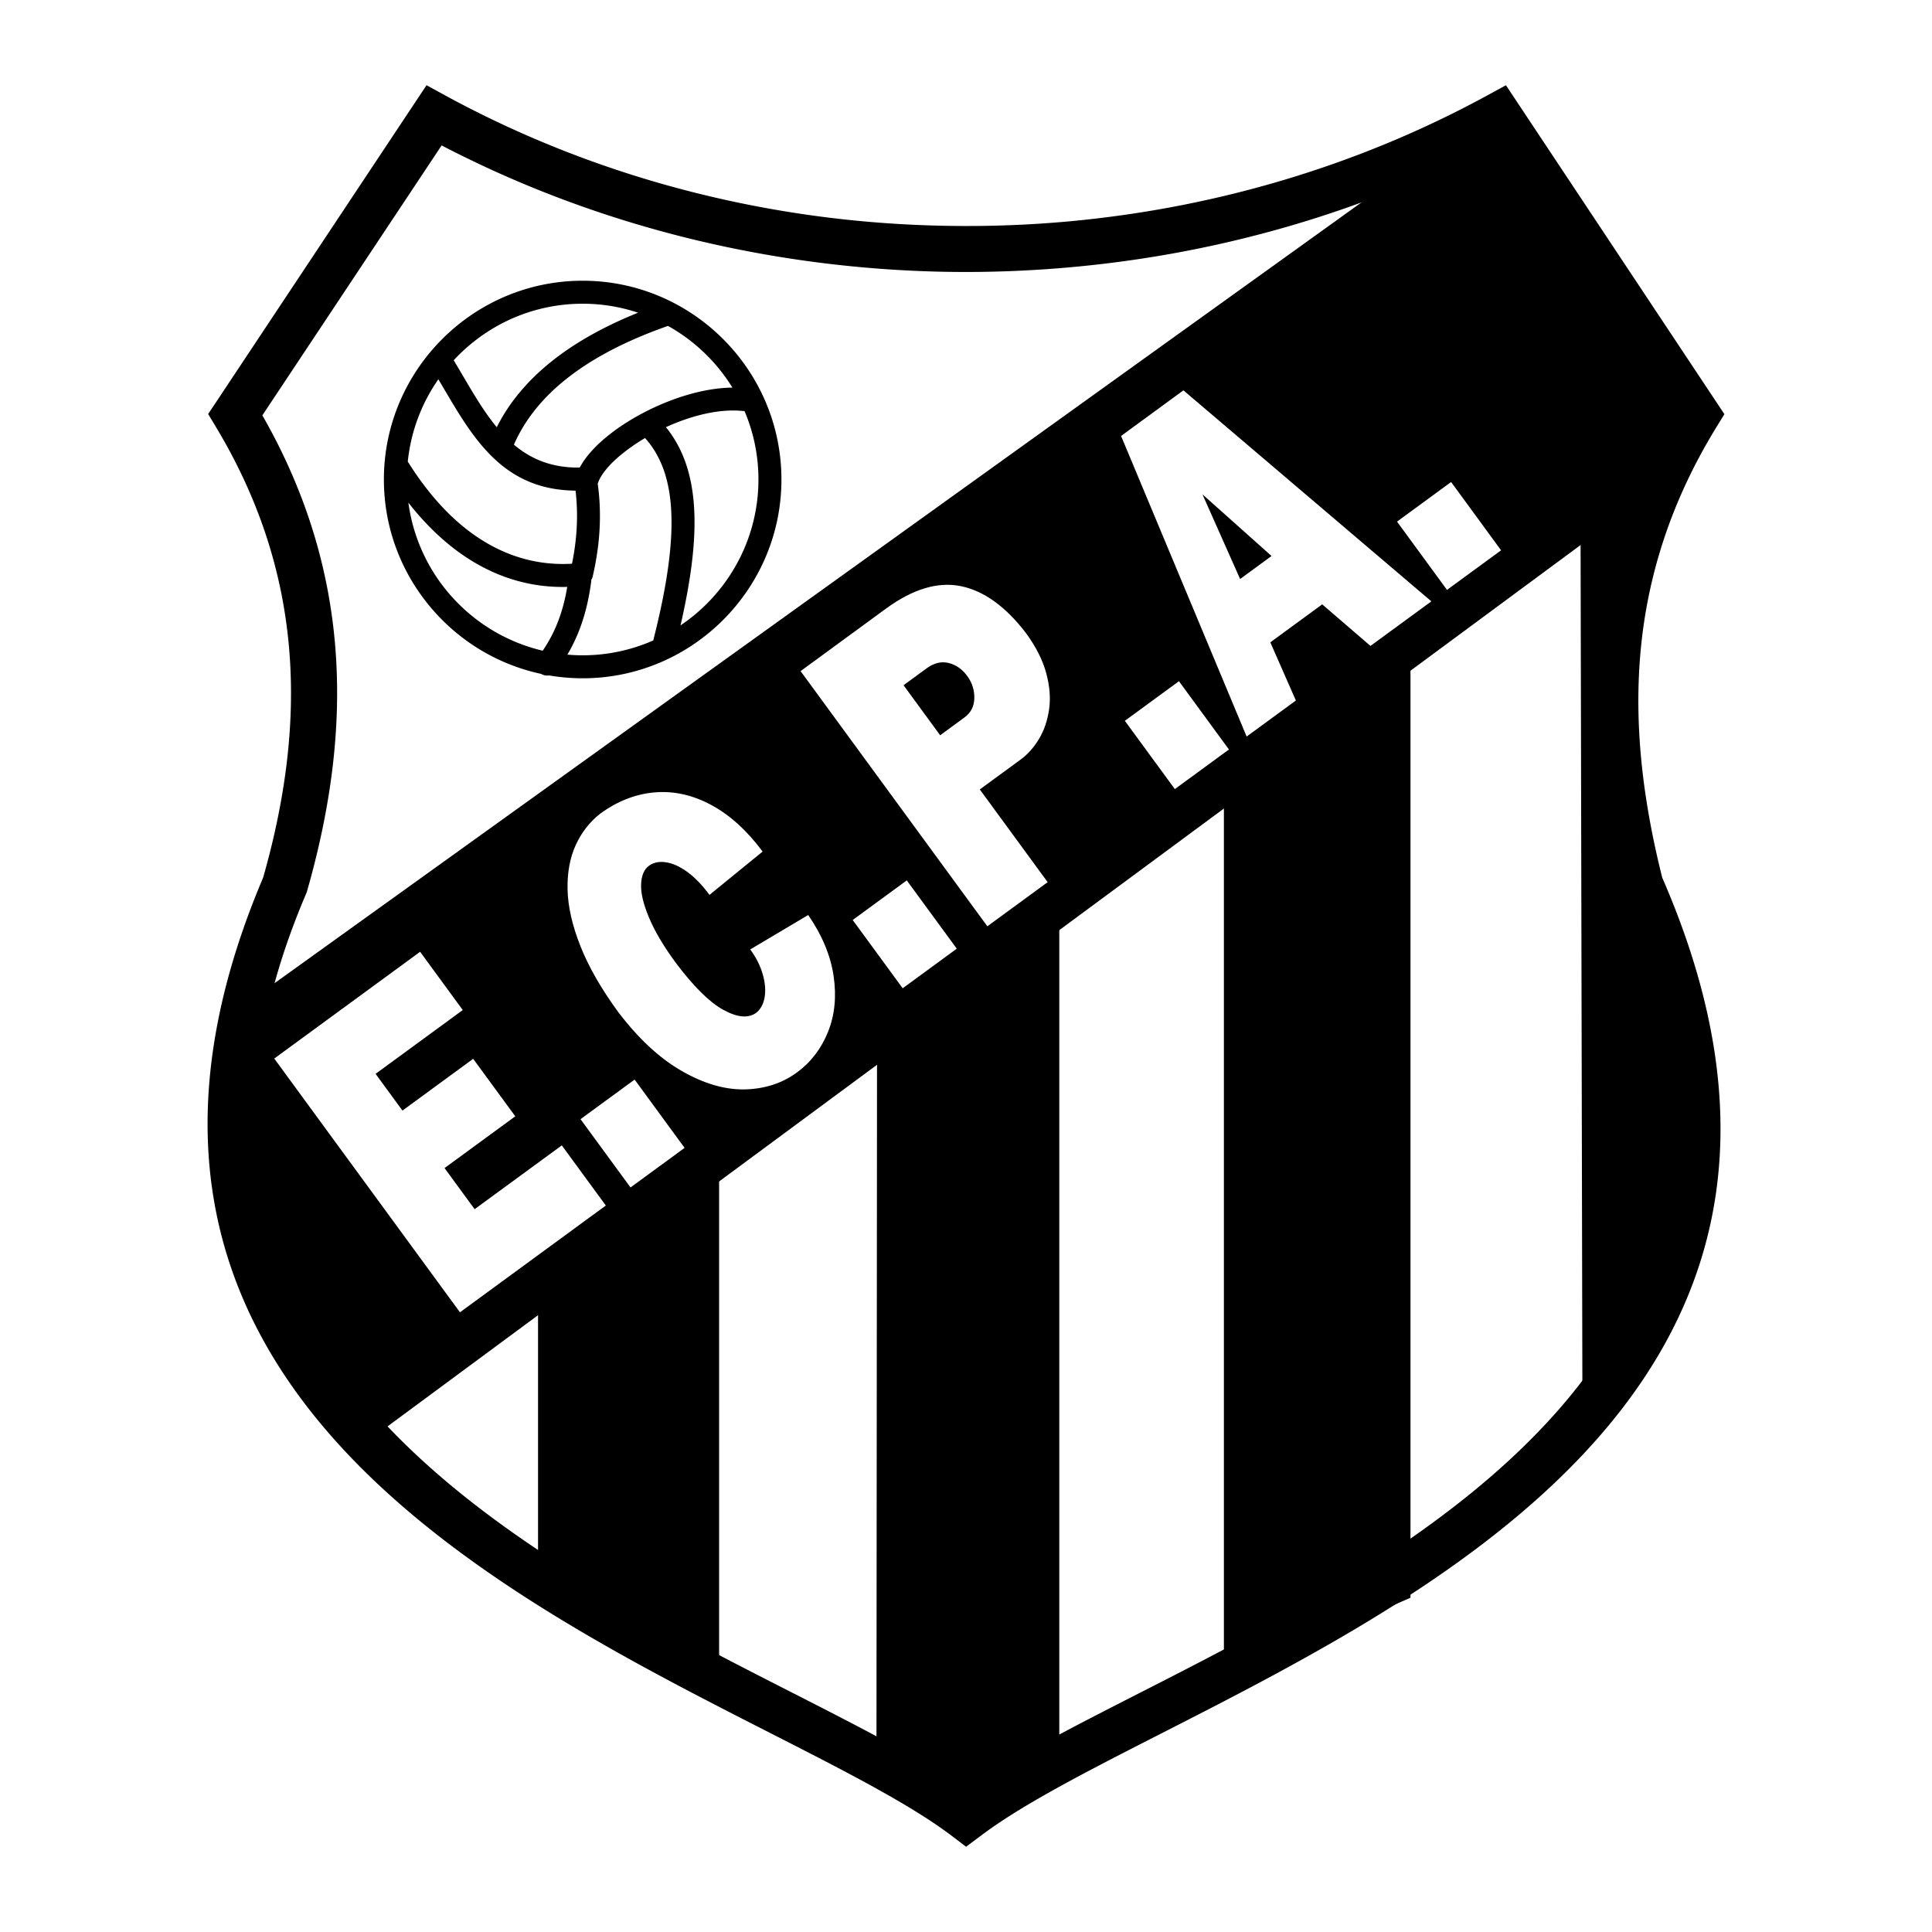
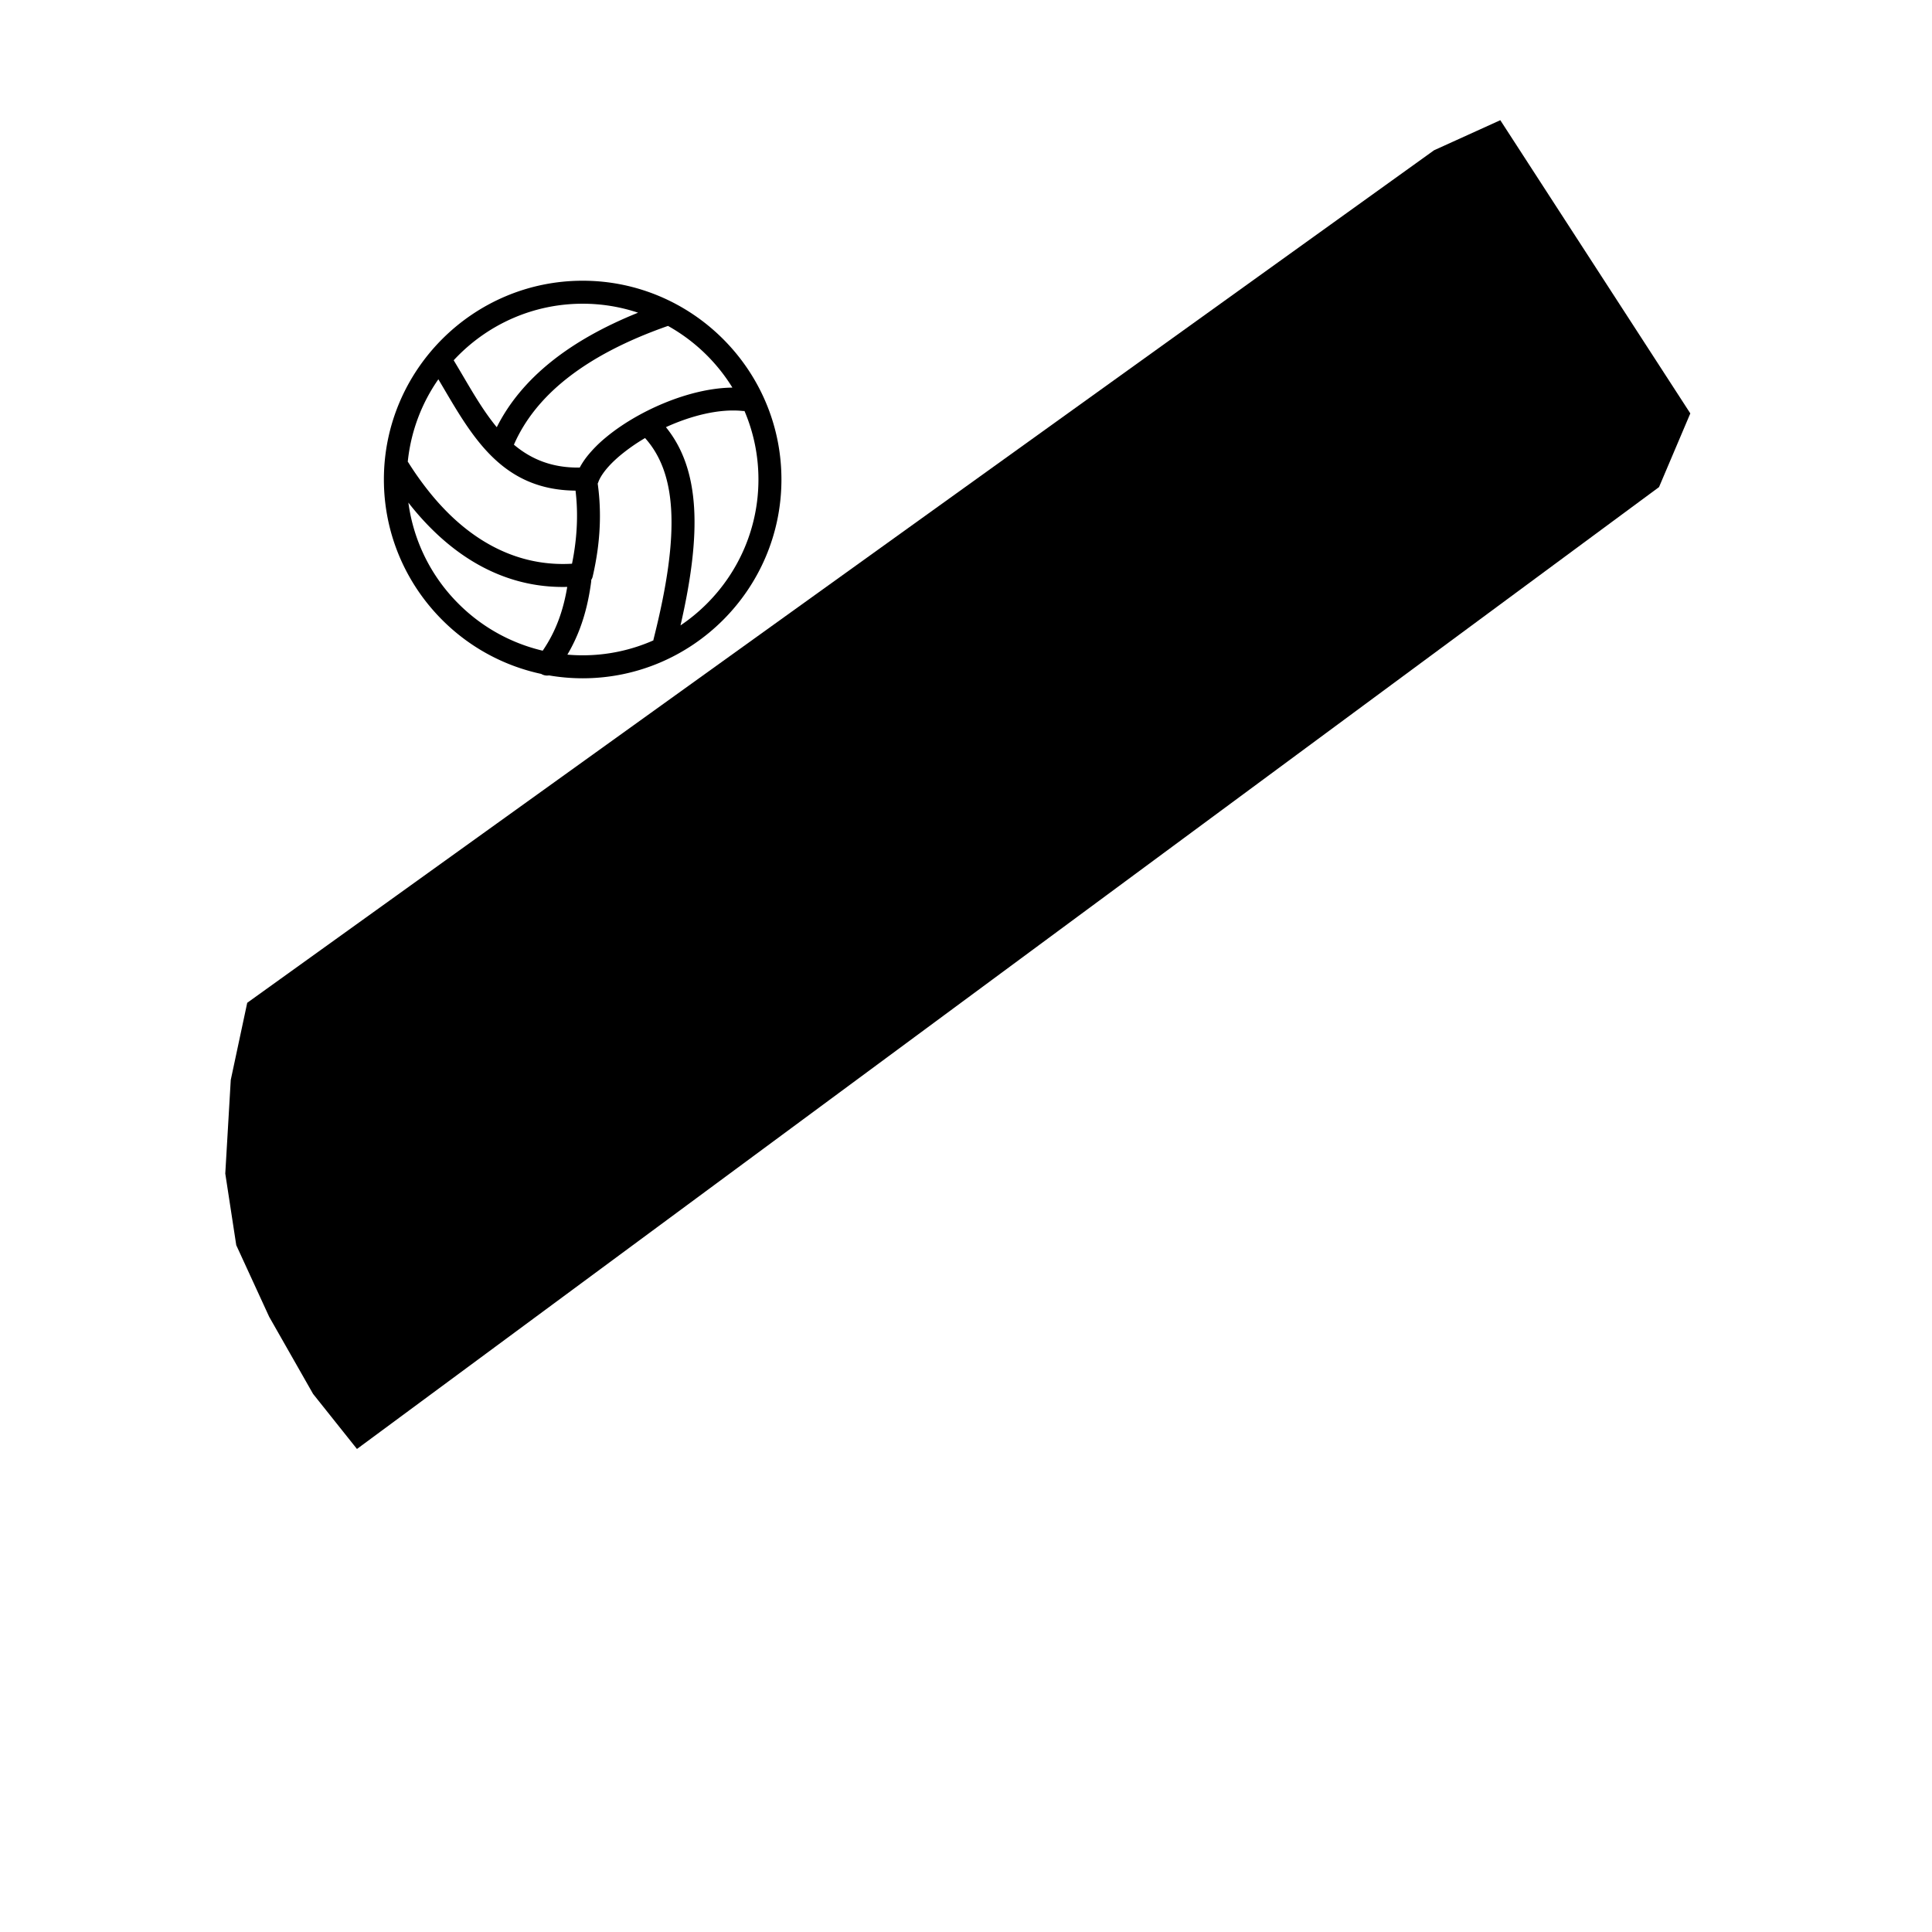
<svg xmlns="http://www.w3.org/2000/svg" width="2500" height="2500" viewBox="0 0 192.756 192.756">
-   <path fill-rule="evenodd" clip-rule="evenodd" fill="#fff" d="M0 0h192.756v192.756H0V0z" />
-   <path d="M44.061 14.508L26.176 41.439c4.426 7.738 6.67 15.472 7.283 23.204.642 8.095-.513 16.182-2.822 24.261l-.033.115-.065.154c-19.281 45.165 20.796 65.587 48.368 79.638 6.901 3.516 13.049 6.648 17.495 9.748 4.433-3.09 10.556-6.213 17.427-9.717 27.541-14.047 67.564-34.461 47.736-79.651l-.082-.187-.043-.171c-2.033-8.037-3.047-16.103-2.312-24.216.701-7.744 2.99-15.476 7.49-23.19l-17.875-26.918c-12.807 6.667-26.828 10.692-41.098 12.076-4.453.432-8.885.61-13.265.534a116.422 116.422 0 0 1-13.248-.995c-12.875-1.706-25.471-5.577-37.071-11.616zM21.569 40.104l19.824-29.853 1.161-1.747 1.84 1.004C56 15.84 68.71 19.868 81.723 21.59c4.177.553 8.429.867 12.729.941 4.306.075 8.57-.091 12.763-.498 14.354-1.392 28.441-5.567 41.193-12.525l1.84-1.004 1.16 1.747 19.826 29.853.809 1.219-.766 1.244c-4.615 7.505-6.924 14.99-7.6 22.461-.676 7.473.27 14.994 2.166 22.542 21.352 48.993-20.869 70.53-49.938 85.356-7.441 3.795-13.986 7.135-18.115 10.279l-.02.008v.002l-1.384 1.037-1.375-1.047c-4.142-3.154-10.711-6.502-18.185-10.311-29.09-14.824-71.354-36.365-50.572-85.337 2.142-7.525 3.211-15.046 2.616-22.556-.593-7.487-2.848-14.971-7.356-22.452l-.748-1.24.803-1.205z" />
  <path fill-rule="evenodd" clip-rule="evenodd" d="M24.666 100.049l118.412-85.058 6.608-2.999 18.957 29.253-3.122 7.352-129.907 95.967-4.379-5.494-4.38-7.695-3.284-7.145-1.095-7.144.547-9.342 1.643-7.695z" />
-   <path d="M45.89 130.928l-18.528-25.316L41.915 94.96l4.254 5.813-8.697 6.365 2.681 3.664 7.056-5.164 4.199 5.736-7.056 5.164 3.002 4.102 8.697-6.365 4.392 6-14.553 10.653zm17.016-12.455l-4.987-6.814 5.397-3.949 4.986 6.814-5.396 3.949zm11.948-23.749l5.78-3.433c1.388 2.012 2.236 4.049 2.535 6.089.302 2.047.112 3.914-.562 5.58-.674 1.676-1.71 3.025-3.102 4.043-1.473 1.078-3.205 1.637-5.188 1.686-1.986.043-4.093-.57-6.299-1.836-2.206-1.266-4.325-3.229-6.343-5.887-1.689-2.309-2.94-4.494-3.759-6.554-.818-2.059-1.247-3.938-1.289-5.621-.042-1.69.224-3.176.799-4.447.576-1.27 1.393-2.326 2.444-3.155 1.711-1.252 3.52-1.962 5.414-2.131 1.902-.167 3.786.242 5.639 1.234 1.857.989 3.583 2.546 5.164 4.667l-5.303 4.324c-.711-.971-1.452-1.736-2.204-2.286-.759-.552-1.479-.874-2.146-.969-.67-.1-1.237.02-1.685.347-.485.355-.75.97-.786 1.838-.039.871.22 1.979.779 3.313.555 1.336 1.436 2.833 2.633 4.468 1.799 2.405 3.398 3.989 4.779 4.751 1.388.764 2.481.871 3.263.322.456-.35.748-.873.867-1.559.119-.686.058-1.461-.185-2.301-.239-.844-.656-1.676-1.244-2.479v-.004h-.001zM90.06 98.6l-4.987-6.813 5.397-3.95 4.987 6.813-5.397 3.95zm3.739-25.243l2.43-1.779c.64-.467.964-1.111.98-1.92s-.222-1.551-.701-2.205c-.507-.692-1.131-1.129-1.857-1.306-.73-.182-1.465-.006-2.192.526l-2.312 1.693 3.652 4.991zm4.709 19.06l-18.634-25.46 8.507-6.226c2.698-1.975 5.202-2.722 7.5-2.247 2.297.475 4.465 2.041 6.483 4.684.986 1.346 1.66 2.676 2.014 3.976.357 1.305.451 2.521.289 3.644-.168 1.127-.506 2.113-1.016 2.951-.506.842-1.119 1.528-1.832 2.049l-4.064 2.975 6.771 9.251-6.018 4.403zm18.705-13.69l-4.986-6.813 5.398-3.95 4.986 6.813-5.398 3.95zm7.164-5.242L111.85 43.496l6.219-4.551 24.738 21.052-6.076 4.447-4.816-4.147-5.176 3.789 2.551 5.805-4.913 3.594zm2.484-18.013l-6.891-6.15 3.756 8.445 3.135-2.295zm17.506 3.382l-4.986-6.813 5.396-3.95 4.986 6.813-5.396 3.95z" fill-rule="evenodd" clip-rule="evenodd" fill="#fff" />
-   <path fill-rule="evenodd" clip-rule="evenodd" d="M53.68 129.178l18.066-12.641v52.209l-8.76-4.396-9.306-5.496v-29.676zM87.503 103.9l18.183-12.094v84.635l-9.853 4.946-8.389-4.949.059-72.538zM122.109 78.616l18.614-14.289v95.077l-8.76 3.846-9.854 4.947V78.616zM157.693 53.335l.189 88.79c14.291-17.086 13.193-28.285 8.068-49.432-9.719-20.701-6.205-37.343 1.596-49.25l-9.853 9.892z" />
  <path d="M66.439 42.618c1.704 2.099 2.615 4.741 2.813 8.064.192 3.205-.288 7.065-1.358 11.715a17.69 17.69 0 0 0 2.628-2.166c3.178-3.177 5.147-7.562 5.148-12.391v-.001c0-2.422-.496-4.733-1.392-6.835a1.25 1.25 0 0 1-.193-.003c-2.335-.238-5.124.466-7.646 1.617zm-1.252 21.275c.005-.049.014-.099.026-.148 1.332-5.276 1.95-9.526 1.747-12.928-.181-3.025-1.021-5.351-2.602-7.113a18.673 18.673 0 0 0-2.492 1.745c-.577.485-1.069.976-1.451 1.453-.349.438-.6.851-.728 1.221h.001l-.001.003a.704.704 0 0 1-.055.12c.312 2.205.288 4.439-.014 6.65a29.757 29.757 0 0 1-.496 2.669l-.002-.001a.857.857 0 0 1-.132.287c.003.067 0 .136-.009.206-.208 1.57-.546 3.094-1.096 4.575a16.64 16.64 0 0 1-1.275 2.682c.502.043 1.011.066 1.524.066h.002a17.44 17.44 0 0 0 7.053-1.487zm-10.412 3.493a1.139 1.139 0 0 1-.779-.15 19.826 19.826 0 0 1-9.876-5.384c-3.592-3.592-5.819-8.55-5.819-14.011v-.001c0-5.462 2.228-10.42 5.82-14.013 3.592-3.592 8.55-5.819 14.011-5.819h.001c5.462 0 10.42 2.228 14.012 5.82 3.592 3.592 5.819 8.55 5.819 14.012v.001c0 5.462-2.228 10.421-5.82 14.013-3.592 3.592-8.549 5.818-14.011 5.819h-.002a19.869 19.869 0 0 1-3.356-.287zm-.629-2.466c.684-1 1.203-2.029 1.595-3.087.393-1.056.664-2.15.853-3.278-4.891.128-9.381-1.782-13.244-5.504a26.974 26.974 0 0 1-2.606-2.906 17.511 17.511 0 0 0 4.996 10.086 17.557 17.557 0 0 0 8.406 4.689zM40.683 46.065a1.3 1.3 0 0 1 .079.111l.003.004a30.851 30.851 0 0 0 2.015 2.84 24.823 24.823 0 0 0 2.156 2.382c3.547 3.418 7.667 5.106 12.133 4.84a24.539 24.539 0 0 0 .282-1.653c.258-1.886.296-3.779.07-5.639-7.181-.06-10.166-5.131-13.151-10.205-.178-.302-.355-.604-.534-.905a17.45 17.45 0 0 0-3.053 8.225zm4.581-10.12c.33.545.654 1.095.978 1.646 1.04 1.767 2.08 3.534 3.321 5.032 1.224-2.438 3.04-4.622 5.449-6.551 2.327-1.863 5.21-3.488 8.647-4.874a17.414 17.414 0 0 0-5.527-.896h-.001c-4.829 0-9.213 1.97-12.39 5.147-.162.162-.321.327-.477.496zm21.382-3.429c-4.189 1.467-7.589 3.247-10.201 5.337-2.385 1.91-4.109 4.081-5.172 6.513 1.691 1.424 3.773 2.327 6.569 2.282.208-.395.471-.79.783-1.18a12.771 12.771 0 0 1 1.765-1.776c3.135-2.635 8.341-4.976 12.683-5.021a17.705 17.705 0 0 0-2.548-3.223 17.745 17.745 0 0 0-3.879-2.932zm-9.758 24.559c-.002.006-.002.008 0 0 0 .001-.001.001 0 0zm0 0l.004-.031h.002l.163.038-.169-.007zm.146.03l-.146-.03.146.03z" />
</svg>